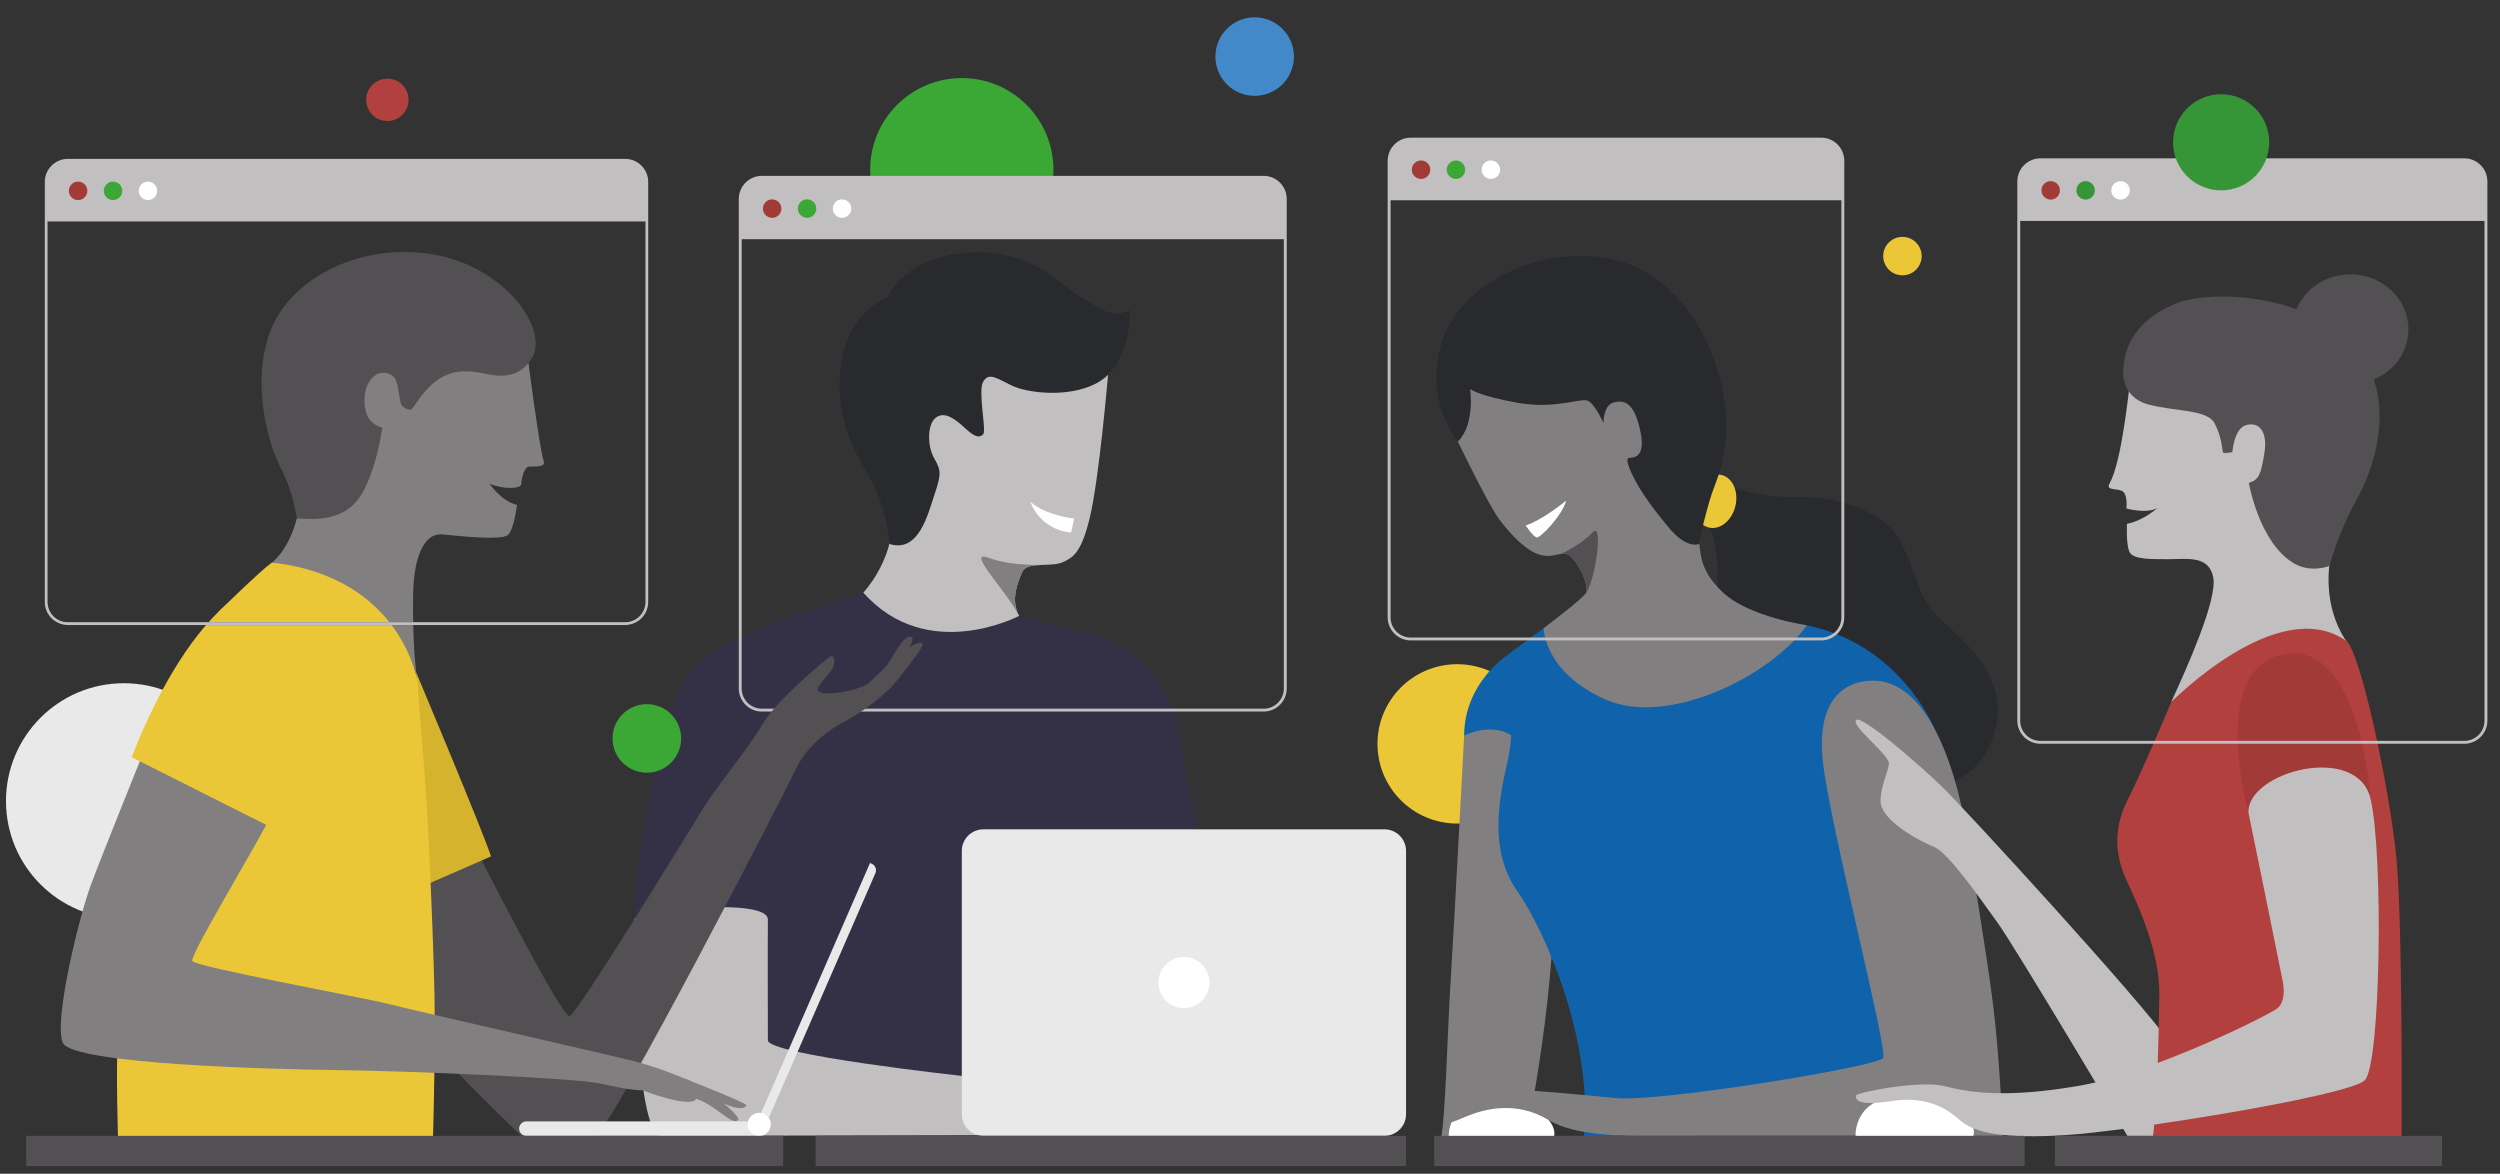
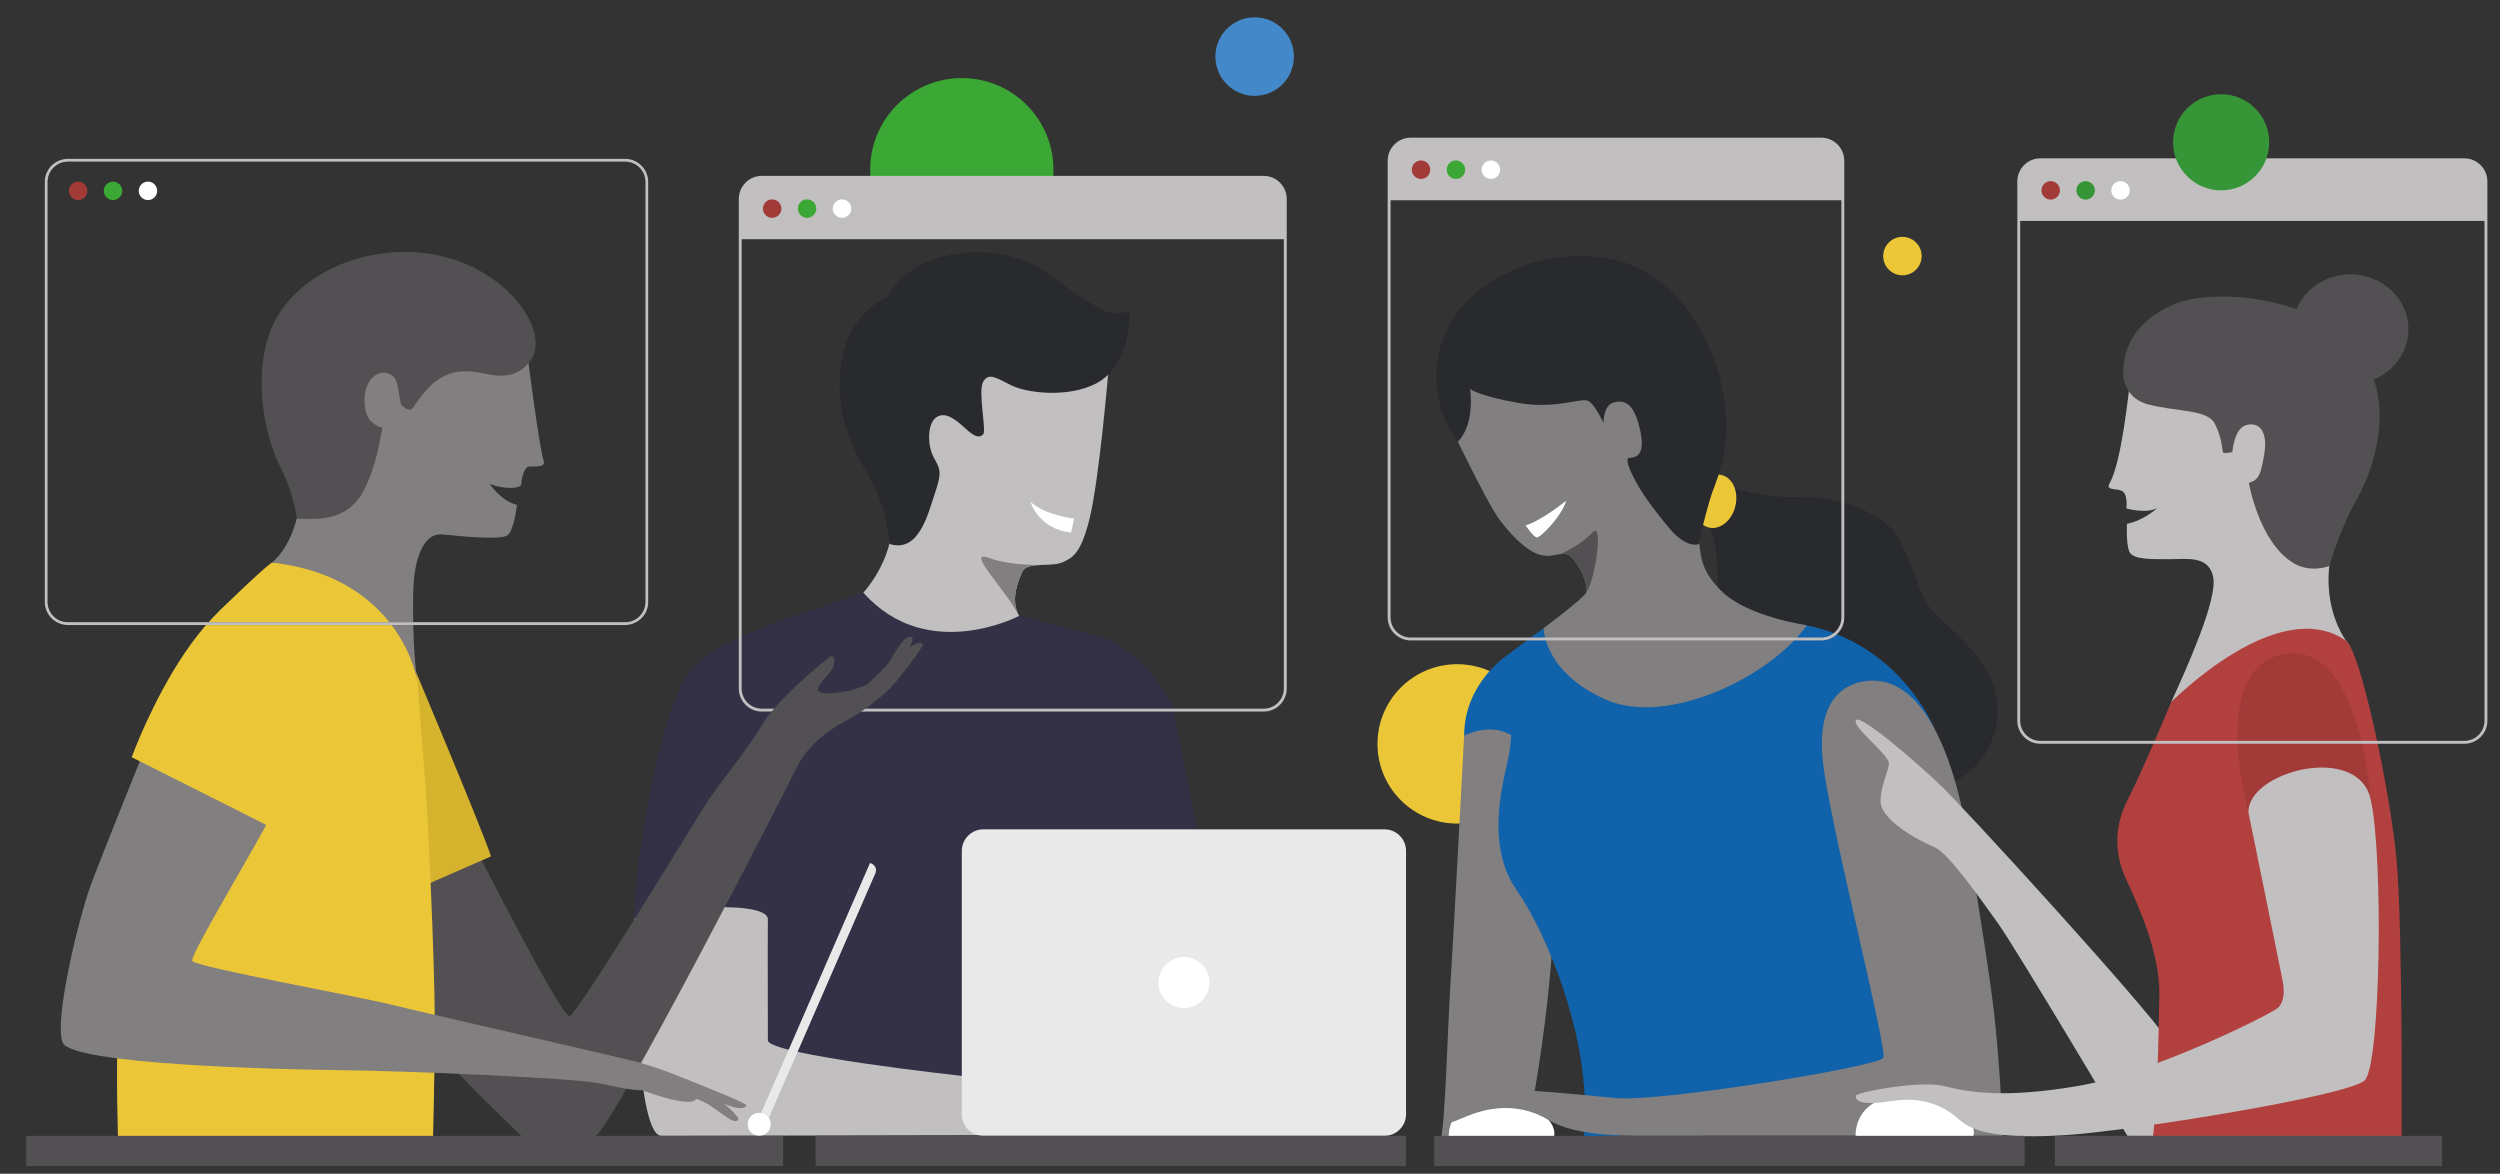
<svg xmlns="http://www.w3.org/2000/svg" xmlns:xlink="http://www.w3.org/1999/xlink" version="1.1" id="Layer_1" x="0px" y="0px" width="1733.768px" height="813.991px" viewBox="0 0 1733.768 813.991" enable-background="new 0 0 1733.768 813.991" xml:space="preserve">
  <rect x="0" y="0" width="1733.768" height="813.991" fill="#333333" stroke="none" />
  <g>
    <path fill="#3BA735" d="M730.573,117.689c0,35.097-28.452,33.382-63.549,33.382c-35.097,0-63.549,1.716-63.549-33.382   s28.452-63.549,63.549-63.549C702.121,54.139,730.573,82.591,730.573,117.689z" />
  </g>
  <g>
    <circle fill="#EBC738" cx="1010.552" cy="515.884" r="55.261" />
  </g>
  <g>
    <path fill="#343147" d="M598.735,410.99c0,0-27.212,9.651-46.212,15.651s-56.969,20.158-72,36.5   c-24.314,26.435-41.828,148.166-40.664,174.583h92.664c0,0-2,105.499,0,108.999s112.5,3.417,147,8.417s153.5-166,153.5-166   s-14.5-74.5-18.5-93s-27-48-53-55s-54.733-14.013-54.733-14.013L598.735,410.99z" />
  </g>
  <g>
    <path fill="#C2BFC0" d="M439.86,637.724c0,0-0.503,149.982,18.831,149.982c19.333,0,219.667-0.453,219.667-0.453l-11.333-41.112   c0,0-134.5-14.667-134.5-24.667c0-15.023-0.167-67.834,0-83.75C532.69,621.807,439.858,631.69,439.86,637.724z" />
  </g>
  <g>
    <g>
      <path fill="#C2BFC0" d="M876.357,123.452h-348c-8.284,0-15,6.716-15,15v27.43h378v-27.43    C891.357,130.168,884.641,123.452,876.357,123.452z" />
    </g>
    <g>
      <g>
        <circle fill="#A23A38" cx="535.496" cy="144.667" r="6.403" />
      </g>
      <g>
        <circle fill="#3BA735" cx="559.718" cy="144.667" r="6.403" />
      </g>
      <g>
        <circle fill="#FFFFFF" cx="583.94" cy="144.667" r="6.403" />
      </g>
    </g>
    <g>
      <path fill="#C2BFC0" d="M876.357,493.474h-348c-8.822,0-16-7.178-16-16V137.96c0-8.822,7.178-16,16-16h348c8.822,0,16,7.178,16,16    v339.514C892.357,486.296,885.179,493.474,876.357,493.474z M528.357,123.96c-7.72,0-14,6.28-14,14v339.514c0,7.72,6.28,14,14,14    h348c7.72,0,14-6.28,14-14V137.96c0-7.72-6.28-14-14-14H528.357z" />
    </g>
  </g>
  <g>
    <path fill="#535053" d="M600.232,476.141c0-0.5,13.2-12.502,15.125-15.167c4.333-6,10.994-20.643,16.542-19.379   c3.125,0.712-2.333,10.045-7,20.712S600.232,476.141,600.232,476.141z" />
  </g>
  <g>
    <path fill="#535053" d="M331.524,591.641c0,0,58,114.5,63.5,113s84.5-131,93.5-145.5s31-40.5,40-56.5s42.843-44.324,47.062-47.188   c1.75-1.188,4.604,0.944,2.121,7.247c-2.141,5.434-13.004,13.666-10.004,16.666s19.32,1.274,30.32-3.226s26-18.546,31-24.773   s10-6.227,11-4.727s-18,26-22.5,30.5s-18,16-30.5,22.5s-27.5,17.5-35.5,34.5s-127,248.13-138.5,253.565s-51.5,0-51.5,0   s-65.475-62.219-84.975-89.719s11.975-81.346,11.975-81.346S318.667,566.603,331.524,591.641z" />
  </g>
  <g>
    <path fill="#D6B32C" d="M288.524,466.141c0,0,46.5,110.563,52,127.781l-52,22.719C288.524,616.641,276.024,470.641,288.524,466.141   z" />
  </g>
  <g>
-     <circle fill="#EAE9EA" cx="85.884" cy="555.554" r="81.734" />
-   </g>
+     </g>
  <g>
    <path fill="#EBC738" d="M151.836,424.006c0,0,28.402-27.937,36.688-33.865c0,0,51.449-4.145,73.5,23.5   c22.613,28.349,27.5,59,27.5,59s3,41,5,64.5s7,128.5,7,171.5s-1.5,89.564-1.5,89.564l-218-3.064c0,0-2-56.5,0-81s71-213.5,71-213.5   L151.836,424.006z" />
  </g>
  <g>
    <path fill="#827F80" d="M188.524,390.141c0,0,13-9,18.5-35.5s21-102,21-102s63.5-17.5,65-17.5s49.5,5.5,49.5,5.5l23.5,7.5   c0,0,8.167,63.375,11,71.5c1.773,5.085-7.5,3.5-10.5,4s-5,8.5-5,12s-12.667,3.833-22-0.167c0,0,8,12.167,19,14.667   c0,0-2,17.5-6.5,21s-30,1-45-0.5s-19,21.115-20,31.307c-1,10.193-1,50.693,2.5,70.693   C289.524,472.641,278.524,400.141,188.524,390.141z" />
  </g>
  <g>
    <path fill="#535053" d="M205.858,359.595c0,0-2.334-18.454-11.334-35.454s-21-61.5-6-97s63.5-59.5,113-50.5   s79.533,52.086,67.165,72.074c-9.828,15.883-26,11.694-33.984,10.113c-12.625-2.5-22.109-1.755-31.805,5.063   c-8,5.625-14.625,16.25-16.375,18.75s-4.116,1.737-7.633-1.177c-2.201-1.823-2.034-15.49-5.345-19.485   c-4-4.827-12.582-5.456-17.704,3.118c-5.122,8.574-3.142,22.333,1.089,26.675c4.231,4.342,8.264,4.724,8.264,4.724   s-2.672,17.258-7.126,29.84c-4.454,12.582-9.379,23.471-20.821,29.172C226.899,360.665,217.335,360.118,205.858,359.595z" />
  </g>
  <g>
    <path fill="#827F80" d="M474.43,747.86c0,0,42.677,16.738,43.094,18.531c0.233,1.004-3.814,6.583-24.667-6.083   C474.747,749.306,474.43,747.86,474.43,747.86z" />
  </g>
  <g>
    <path fill="#827F80" d="M446.274,756.416c0,0,32.924,12.548,36.592,5.635c0.788-1.485-11.446-9.236-11.446-9.236   S448.244,747.983,446.274,756.416z" />
  </g>
  <g>
    <path fill="#827F80" d="M99.524,521.641c0,0-28.5,70.5-36.5,92s-26,94.5-19.5,109.5s148,18.5,192,19s162.833,5.296,180.833,9.296   s25.167,5.037,33.167,4.537s21.443,2.701,32,5.667c14.833,4.167,25.958,19.484,30.353,15.075   c1.583-1.588-7.353-9.575-16.853-17.575s-37-18.5-54.5-23s-147.5-34-169.5-39.5s-135.667-26.167-137.667-30.167   s47.667-85.5,55.167-102S113.139,487.787,99.524,521.641z" />
  </g>
  <g>
-     <circle fill="#3BA735" cx="448.581" cy="512.101" r="23.783" />
-   </g>
+     </g>
  <g>
    <path fill="#C2BFC0" d="M598.735,410.99c0,0,20.348-21.453,20.348-51.072s55.431-124.777,55.431-124.777l93.941,24.76   c0,0-6.173,72.419-12.771,99.51c-5.91,24.265-11.683,27.123-18.021,30.228c-8.578,4.203-25.224-0.701-28.732,7.017   c-3.508,7.718-8.093,20.152-2.141,30.472C706.79,427.128,642.94,460.807,598.735,410.99z" />
  </g>
  <g>
    <path fill="#292A2E" d="M616.801,377.211c0,0-1.311-25.248-14.278-47.071c-12.181-20.5-24.987-45.5-18.584-81.5   c5.898-33.158,31.584-42.5,31.584-42.5s12.445-30.995,63.029-31.145c39.971-0.119,58.471,24.395,71.221,31.145   c9.11,4.823,20.25,16,33.75,9c0,0,1.526,37.726-23.25,50.75c-19.5,10.25-48.25,6.628-58.75,1.439s-15.784-9.189-19.642-2.689   s2.358,34,0,36.5s-5.358,2.5-12.358-4s-14.35-12.182-20.5-7.5c-6.15,4.682-6,20-1,28.5s4.5,11.5,0,25   S637.079,383.782,616.801,377.211z" />
  </g>
  <g>
-     <path fill="#EAE9EA" d="M532.524,782.71c0,2.759-2.237,4.996-4.996,4.996H365.019c-2.759,0-4.996-2.237-4.996-4.996l0,0   c0-2.759,2.237-4.996,4.996-4.996h162.508C530.287,777.714,532.524,779.95,532.524,782.71L532.524,782.71z" />
-   </g>
+     </g>
  <g>
    <g>
      <path fill="#EAE9EA" d="M604.509,598.976l-1.146-0.499l-79.705,182.985l1.146,0.499c2.532,1.103,5.478-0.056,6.581-2.587    l75.711-173.817C608.2,603.025,607.041,600.078,604.509,598.976z" />
    </g>
  </g>
  <g>
    <g>
      <path d="M1345.852,788.705h-162.509c-3.306,0-5.995-2.689-5.995-5.995c0-3.307,2.689-5.996,5.995-5.996h162.509    c3.307,0,5.996,2.689,5.996,5.996C1351.848,786.016,1349.158,788.705,1345.852,788.705z M1183.343,778.714    c-2.203,0-3.995,1.793-3.995,3.996s1.792,3.995,3.995,3.995h162.509c2.203,0,3.996-1.792,3.996-3.995s-1.793-3.996-3.996-3.996    H1183.343z" />
    </g>
    <g>
      <path d="M1184.348,788.71c-4.963,0-9-4.037-9-9s4.037-9,9-9s9,4.037,9,9S1189.311,788.71,1184.348,788.71z M1184.348,772.71    c-3.859,0-7,3.141-7,7s3.141,7,7,7s7-3.141,7-7S1188.207,772.71,1184.348,772.71z" />
    </g>
    <g>
      <g>
        <path d="M1184.072,783.378c-2.39,0-4.55-1.415-5.504-3.604l-75.711-173.817c-0.641-1.47-0.67-3.101-0.083-4.592     c0.586-1.491,1.719-2.665,3.188-3.306l2.063-0.897l0.399,0.916l80.104,183.902l-2.062,0.898     C1185.703,783.21,1184.898,783.378,1184.072,783.378z M1106.99,599.792l-0.229,0.101c-0.979,0.427-1.734,1.209-2.125,2.203     c-0.392,0.995-0.371,2.082,0.056,3.062l75.711,173.817c0.636,1.46,2.076,2.403,3.67,2.403c0.549,0,1.086-0.112,1.595-0.334     l0.229-0.1L1106.99,599.792z" />
      </g>
    </g>
  </g>
  <g>
    <path fill="#EAE9EA" d="M975.108,772.705c0,8.284-6.716,15-15,15H682.024c-8.284,0-15-6.716-15-15V590.141c0-8.284,6.716-15,15-15   h278.085c8.284,0,15,6.716,15,15V772.705z" />
  </g>
  <g>
    <circle fill="#FFFFFF" cx="821.066" cy="681.423" r="17.718" />
  </g>
  <g>
    <circle fill="#EBC738" cx="1319.357" cy="177.598" r="13.333" />
  </g>
  <g>
    <path fill="#292A2E" d="M1199.774,337.391c0,0,22.75,8,45.25,7.25s47.25,5.5,63.5,19s19.75,46.5,31,59.25s39.5,31.583,45,59.75   c5.5,28.167-13.5,57.5-37.25,61.25s-157.666-105.389-157.666-105.389s5.61-55.531-3.987-72.946   C1185.621,365.556,1185.024,344.391,1199.774,337.391z" />
  </g>
  <g>
    <path fill="#827F80" d="M1015.395,510.238c0,0-7.712,145.967-9.527,172.922c-1.815,26.954-3.542,95.953-6.724,107.184   c-3.182,11.231-3.182,11.231-3.182,11.231l60.798-4.959c0,0,21.262-96.046,21.248-182.331l-7.04-86.314l-2.024-24.817   C1068.943,503.154,1021.61,494.18,1015.395,510.238z" />
  </g>
  <g>
    <path fill="#1062AA" d="M1045.524,454.141c0,0-30.129,19.409-30.129,56.097c0,0,30.629-16.764,46.129,15.569   C1077.024,558.141,1045.524,454.141,1045.524,454.141z" />
  </g>
  <g>
    <path fill="#1062AA" d="M1070.524,435.641l-25,18.5c0,0,6.5,47,0,74s-12.552,62.342,6.5,89.5   c19.299,27.51,54.333,106.167,46,174.793l216.5-43.293l27.019-243.865c0,0-23.549-58.953-89.534-71.794   C1186.024,420.641,1070.524,435.641,1070.524,435.641z" />
  </g>
  <g>
    <path fill="#827F80" d="M1003.524,290.641c0,0,27.315,57.926,36.75,70.25c5.58,7.288,15.73,19.322,25.837,23.215   c12.423,4.786,17.913-4.965,24.913,3.535s10.5,19.698,9,23.349s-29.5,24.651-29.5,24.651s0,30.5,43,49.5s114.5-16,139.5-51.5   c0,0-40-5.802-58-22.651s-15-27.849-18-44.349s-30.5-106.5-30.5-106.5s-106.5-19-108-19.5s-38,8-38,9.5   S1003.524,290.641,1003.524,290.641z" />
  </g>
  <g>
    <ellipse transform="matrix(0.234 -0.972 0.972 0.234 573.768 1422.389)" fill="#EBC738" cx="1189.292" cy="347.178" rx="18.75" ry="14.375" />
  </g>
  <g>
    <path fill="#292A2E" d="M1011.042,306.293c0,0-24.707-28.866-10.518-70.856c12.331-36.492,64.833-67.63,120.167-54.963   c55.333,12.667,87.896,89.936,72.833,143.333c-2.928,10.382-6.006,16.634-7.906,23.371c-7.875,27.916-7.156,30.026-7.156,30.026   s-8.437,4.266-21.437-11.649c0,0-13-15.415-19.75-26.665s-10.5-20.75-7.75-21.25s12.25,0.75,8-19s-11.25-21.5-18.5-19.5   s-7,14.25-7,14.25s-5.75-13.043-10.75-15.397s-22.181,6.027-48.5,1.397c-27-4.75-33.25-9.583-33.25-9.583   S1023.292,293.793,1011.042,306.293z" />
  </g>
  <g>
    <path fill="#FFFFFF" d="M1004.71,788.204c0,0-1.661-24.433,30.289-24.88c31.95-0.447,45.355,16.081,42.674,25.147   S1004.71,788.204,1004.71,788.204z" />
  </g>
  <g>
    <path fill="#827F80" d="M1291.524,472.705c-12.438,2.3-31.5,12.5-27.5,54s45.329,201.076,42,207   c-3.329,5.924-155.39,30.782-185.34,27.833c-23.447-2.309-55.16-5.333-72.16-5.833s-46.919,18.301-46.226,20.464   c1.362,4.25,3.726,2.536,14.726-1.964s33.553-11.557,57,2.565c10.549,6.354,29,10.935,63,10.935s252,0,252,0s-2-53.5-7-92.5   s-16.5-107-16.5-107S1351.024,461.705,1291.524,472.705z" />
  </g>
  <g>
    <path fill="#C2BFC0" d="M1476.717,269.18c-0.47,1.263-5.159,50.915-13.723,66.09c-3.12,5.529,6.099,2.919,9.411,5.758   s2.27,11.599,2.27,11.599s13.871,3.936,21.442-0.323c0,0-9.232,8.615-21.062,10.981c0,0-0.705,13.625,1.661,19.303   c2.366,5.678,16.089,5.205,27.919,5.205s27.446-2.839,30.285,12.776s-18.335,62.611-29.218,86.429c0,0,44.45-41.55,85.056-45.992   c27.919-3.054,39.276,7.356,39.276,7.356s-18.455-19.874-14.669-55.838s-2.839-90.381-2.839-90.381l-92.274-44.481   C1520.251,257.666,1483.341,251.356,1476.717,269.18z" />
  </g>
  <g>
    <path fill="#535053" d="M1472.458,256.582c0,0-1.893,18.592,17.035,23.798c18.928,5.205,41.168,3.312,46.374,13.25   c5.205,9.937,5.205,18.455,5.678,19.874c0.473,1.42,6.625,0,6.625,0s1.139-16.257,9.435-18.655   c9.43-2.726,15.142,4.869,12.776,19.38s-3.669,18.543-10.767,20.672c0,0,7.004,41.391,31.143,55.735   c11.78,7,24.606,1.893,24.606,1.893s7.098-25.08,19.401-46.847c12.303-21.767,29.812-73.819-4.732-108.363   s-98.425-35.963-120.666-26.972S1473.404,234.677,1472.458,256.582z" />
  </g>
  <g>
    <ellipse fill="#535053" cx="1630.033" cy="228.361" rx="40.222" ry="38.093" />
  </g>
  <g>
    <path fill="#C2BFC0" d="M1475.343,787.705c0,0-77.346-130.188-89.864-147.565s-34.061-48.455-43.937-52.664   c-17.979-7.662-37.328-20.839-37.362-31.754c-0.033-10.492,5.13-19.73,5.797-25.904c0.667-6.174-25.779-25.678-22.866-30.345   c2.913-4.667,43.244,30.186,59.579,46s139.333,150,157.333,176.667c18,26.667,55.306,65.864,55.306,65.864L1475.343,787.705z" />
  </g>
  <g>
    <path fill="#B2403E" d="M1505.702,487.001c0,0-18.85,45.283-29.678,66.64c-5.36,10.572-13.554,30.686-1.238,56.91   c8.94,19.035,23.238,51.09,22.738,79.59s-1.5,87.628-6,107.564h174c0,0,1-153.564-3.5-201.564s-25-144.773-35.042-151.778   C1579.726,411.399,1505.702,487.001,1505.702,487.001z" />
  </g>
  <g>
-     <circle fill="#B2403E" cx="268.644" cy="69.241" r="14.696" />
-   </g>
+     </g>
  <g>
    <circle fill="#4389C9" cx="870.114" cy="39.241" r="27.233" />
  </g>
  <g>
    <path fill="#EBC738" d="M196.024,577.807L91.357,525.141c0,0,55.962-155.636,130-117.041   C284.024,440.766,196.024,577.807,196.024,577.807z" />
  </g>
  <g>
    <circle fill="#FFFFFF" cx="526.524" cy="779.71" r="8" />
  </g>
  <g>
    <path d="M433.581,433.474H47.024c-8.822,0-16-7.178-16-16V126.14c0-8.822,7.178-16,16-16h386.558c8.822,0,16,7.178,16,16v291.333   C449.581,426.296,442.403,433.474,433.581,433.474z M47.024,112.14c-7.72,0-14,6.28-14,14v291.333c0,7.72,6.28,14,14,14h386.558   c7.72,0,14-6.28,14-14V126.14c0-7.72-6.28-14-14-14H47.024z" />
  </g>
  <g>
    <path fill="#C2BFC0" d="M433.581,433.474H47.024c-8.822,0-16-7.178-16-16V126.14c0-8.822,7.178-16,16-16h386.558   c8.822,0,16,7.178,16,16v291.333C449.581,426.296,442.403,433.474,433.581,433.474z M47.024,112.14c-7.72,0-14,6.28-14,14v291.333   c0,7.72,6.28,14,14,14h386.558c7.72,0,14-6.28,14-14V126.14c0-7.72-6.28-14-14-14H47.024z" />
  </g>
  <g>
    <path fill="#A23A38" d="M1559.329,563.641c0,0-28.306-100.5,24.694-110s60,100.5,60,100.5s-12.318-21.66-43-18   S1563.829,557.141,1559.329,563.641z" />
  </g>
  <g>
    <path fill="#FFFFFF" d="M1286.882,787.705c0,0-1.858-27.315,33.892-27.815s50.75,17.978,47.75,28.114   S1286.882,787.705,1286.882,787.705z" />
  </g>
  <g>
    <path fill="#C2BFC0" d="M1559.329,563.641c0,0,22.194,108.5,23.694,116.5s1,15-3.5,19s-85.834,45.017-138.5,54s-77,4-93,0   s-60.718,4.195-60.913,6.816c-0.229,3.084,2.104,7.143,24.604,3.643s36.809,3.679,47.309,13.11s31.5,13.06,73.5,10.495   s196.5-27.064,207.5-38.064s13-155.667,4-195C1635.024,514.807,1558.135,535.141,1559.329,563.641z" />
  </g>
  <g>
    <rect x="18.156" y="787.705" fill="#535053" width="524.974" height="20.999" />
  </g>
  <g>
    <rect x="565.629" y="787.705" fill="#535053" width="409.479" height="20.999" />
  </g>
  <g>
    <rect x="994.607" y="787.705" fill="#535053" width="409.479" height="20.999" />
  </g>
  <g>
    <rect x="1425.086" y="787.705" fill="#535053" width="268.487" height="20.999" />
  </g>
  <g>
    <path fill="#C2BFC0" d="M1263.024,96.474H978.357c-8.284,0-15,6.716-15,15v27.43h314.667v-27.43   C1278.024,103.19,1271.308,96.474,1263.024,96.474z" />
  </g>
  <g>
    <g>
      <circle fill="#A23A38" cx="985.496" cy="117.689" r="6.403" />
    </g>
    <g>
      <circle fill="#3BA735" cx="1009.718" cy="117.689" r="6.403" />
    </g>
    <g>
      <circle fill="#FFFFFF" cx="1033.94" cy="117.689" r="6.403" />
    </g>
  </g>
  <g>
    <path fill="#C2BFC0" d="M1263.024,444.141H978.357c-8.822,0-16-7.178-16-16V111.474c0-8.822,7.178-16,16-16h284.667   c8.822,0,16,7.178,16,16v316.667C1279.024,436.963,1271.846,444.141,1263.024,444.141z M978.357,97.474c-7.72,0-14,6.28-14,14   v316.667c0,7.72,6.28,14,14,14h284.667c7.72,0,14-6.28,14-14V111.474c0-7.72-6.28-14-14-14H978.357z" />
  </g>
  <g>
    <path fill="#C2BFC0" d="M1709.024,110.807h-294c-8.284,0-15,6.716-15,15v27.43h324v-27.43   C1724.024,117.523,1717.308,110.807,1709.024,110.807z" />
  </g>
  <g>
    <g>
      <circle fill="#A23A38" cx="1422.163" cy="132.022" r="6.403" />
    </g>
    <g>
      <circle fill="#369637" cx="1446.385" cy="132.022" r="6.403" />
    </g>
    <g>
      <circle fill="#FFFFFF" cx="1470.606" cy="132.022" r="6.403" />
    </g>
  </g>
  <g>
    <path fill="#C2BFC0" d="M1709.024,515.807h-294c-8.822,0-16-7.178-16-16v-374c0-8.822,7.178-16,16-16h294c8.822,0,16,7.178,16,16   v374C1725.024,508.63,1717.846,515.807,1709.024,515.807z M1415.024,111.807c-7.72,0-14,6.28-14,14v374c0,7.72,6.28,14,14,14h294   c7.72,0,14-6.28,14-14v-374c0-7.72-6.28-14-14-14H1415.024z" />
  </g>
  <g>
    <circle fill="#369637" cx="1540.382" cy="98.689" r="33.333" />
  </g>
  <g>
    <path fill="#FFFFFF" d="M744.94,359.633c0,0-20.169-2.165-30.335-11.665c0,0,5.765,19.118,28.214,21.333L744.94,359.633z" />
  </g>
  <g>
    <defs>
      <path id="SVGID_1_" d="M598.735,410.99c0,0,20.348-21.453,20.348-51.072s55.431-124.777,55.431-124.777l93.941,24.76    c0,0-6.173,72.419-12.771,99.51c-5.91,24.265-11.683,27.123-18.021,30.228c-8.578,4.203-25.224-0.701-28.732,7.017    c-3.508,7.718-8.093,20.152-2.141,30.472C706.79,427.128,642.94,460.807,598.735,410.99z" />
    </defs>
    <clipPath id="SVGID_2_">
      <use xlink:href="#SVGID_1_" overflow="visible" />
    </clipPath>
    <g clip-path="url(#SVGID_2_)">
      <path fill="#827F80" d="M726.82,391.623c0,0-24.306,1.53-41.103-4.738c-16.797-6.268,12.061,22.572,21.073,40.242    C715.802,444.798,726.82,391.623,726.82,391.623z" />
    </g>
  </g>
  <g>
    <defs>
      <path id="SVGID_3_" d="M1003.524,290.641c0,0,27.315,57.926,36.75,70.25c5.58,7.288,15.73,19.322,25.837,23.215    c12.423,4.786,17.913-4.965,24.913,3.535s10.5,19.698,9,23.349s-29.5,24.651-29.5,24.651s0,30.5,43,49.5s114.5-16,139.5-51.5    c0,0-40-5.802-58-22.651s-15-27.849-18-44.349s-30.5-106.5-30.5-106.5s-106.5-19-108-19.5s-38,8-38,9.5    S1003.524,290.641,1003.524,290.641z" />
    </defs>
    <clipPath id="SVGID_4_">
      <use xlink:href="#SVGID_3_" overflow="visible" />
    </clipPath>
    <g clip-path="url(#SVGID_4_)">
      <path fill="#535053" d="M1082.597,384.131c0,0,14.116-6.392,21.927-14.99c7.811-8.598,1.667,36.167-5.443,43.152    C1075.954,435.017,1077.185,398.122,1082.597,384.131z" />
    </g>
  </g>
  <g>
    <path fill="#FFFFFF" d="M1058.068,364.422c0,0,5.27,7.983,7.744,8.302s17.483-15.008,20.357-25.546   C1086.169,347.178,1069.883,360.59,1058.068,364.422z" />
  </g>
  <g>
-     <path fill="#C2BFC0" d="M433.581,111.14H47.024c-8.284,0-15,6.716-15,15v27.43h416.557v-27.43   C448.581,117.856,441.865,111.14,433.581,111.14z" />
-   </g>
+     </g>
  <g>
    <g>
      <circle fill="#A23A38" cx="54.163" cy="132.355" r="6.403" />
    </g>
    <g>
      <circle fill="#3BA735" cx="78.385" cy="132.355" r="6.403" />
    </g>
    <g>
      <circle fill="#FFFFFF" cx="102.606" cy="132.355" r="6.403" />
    </g>
  </g>
</svg>